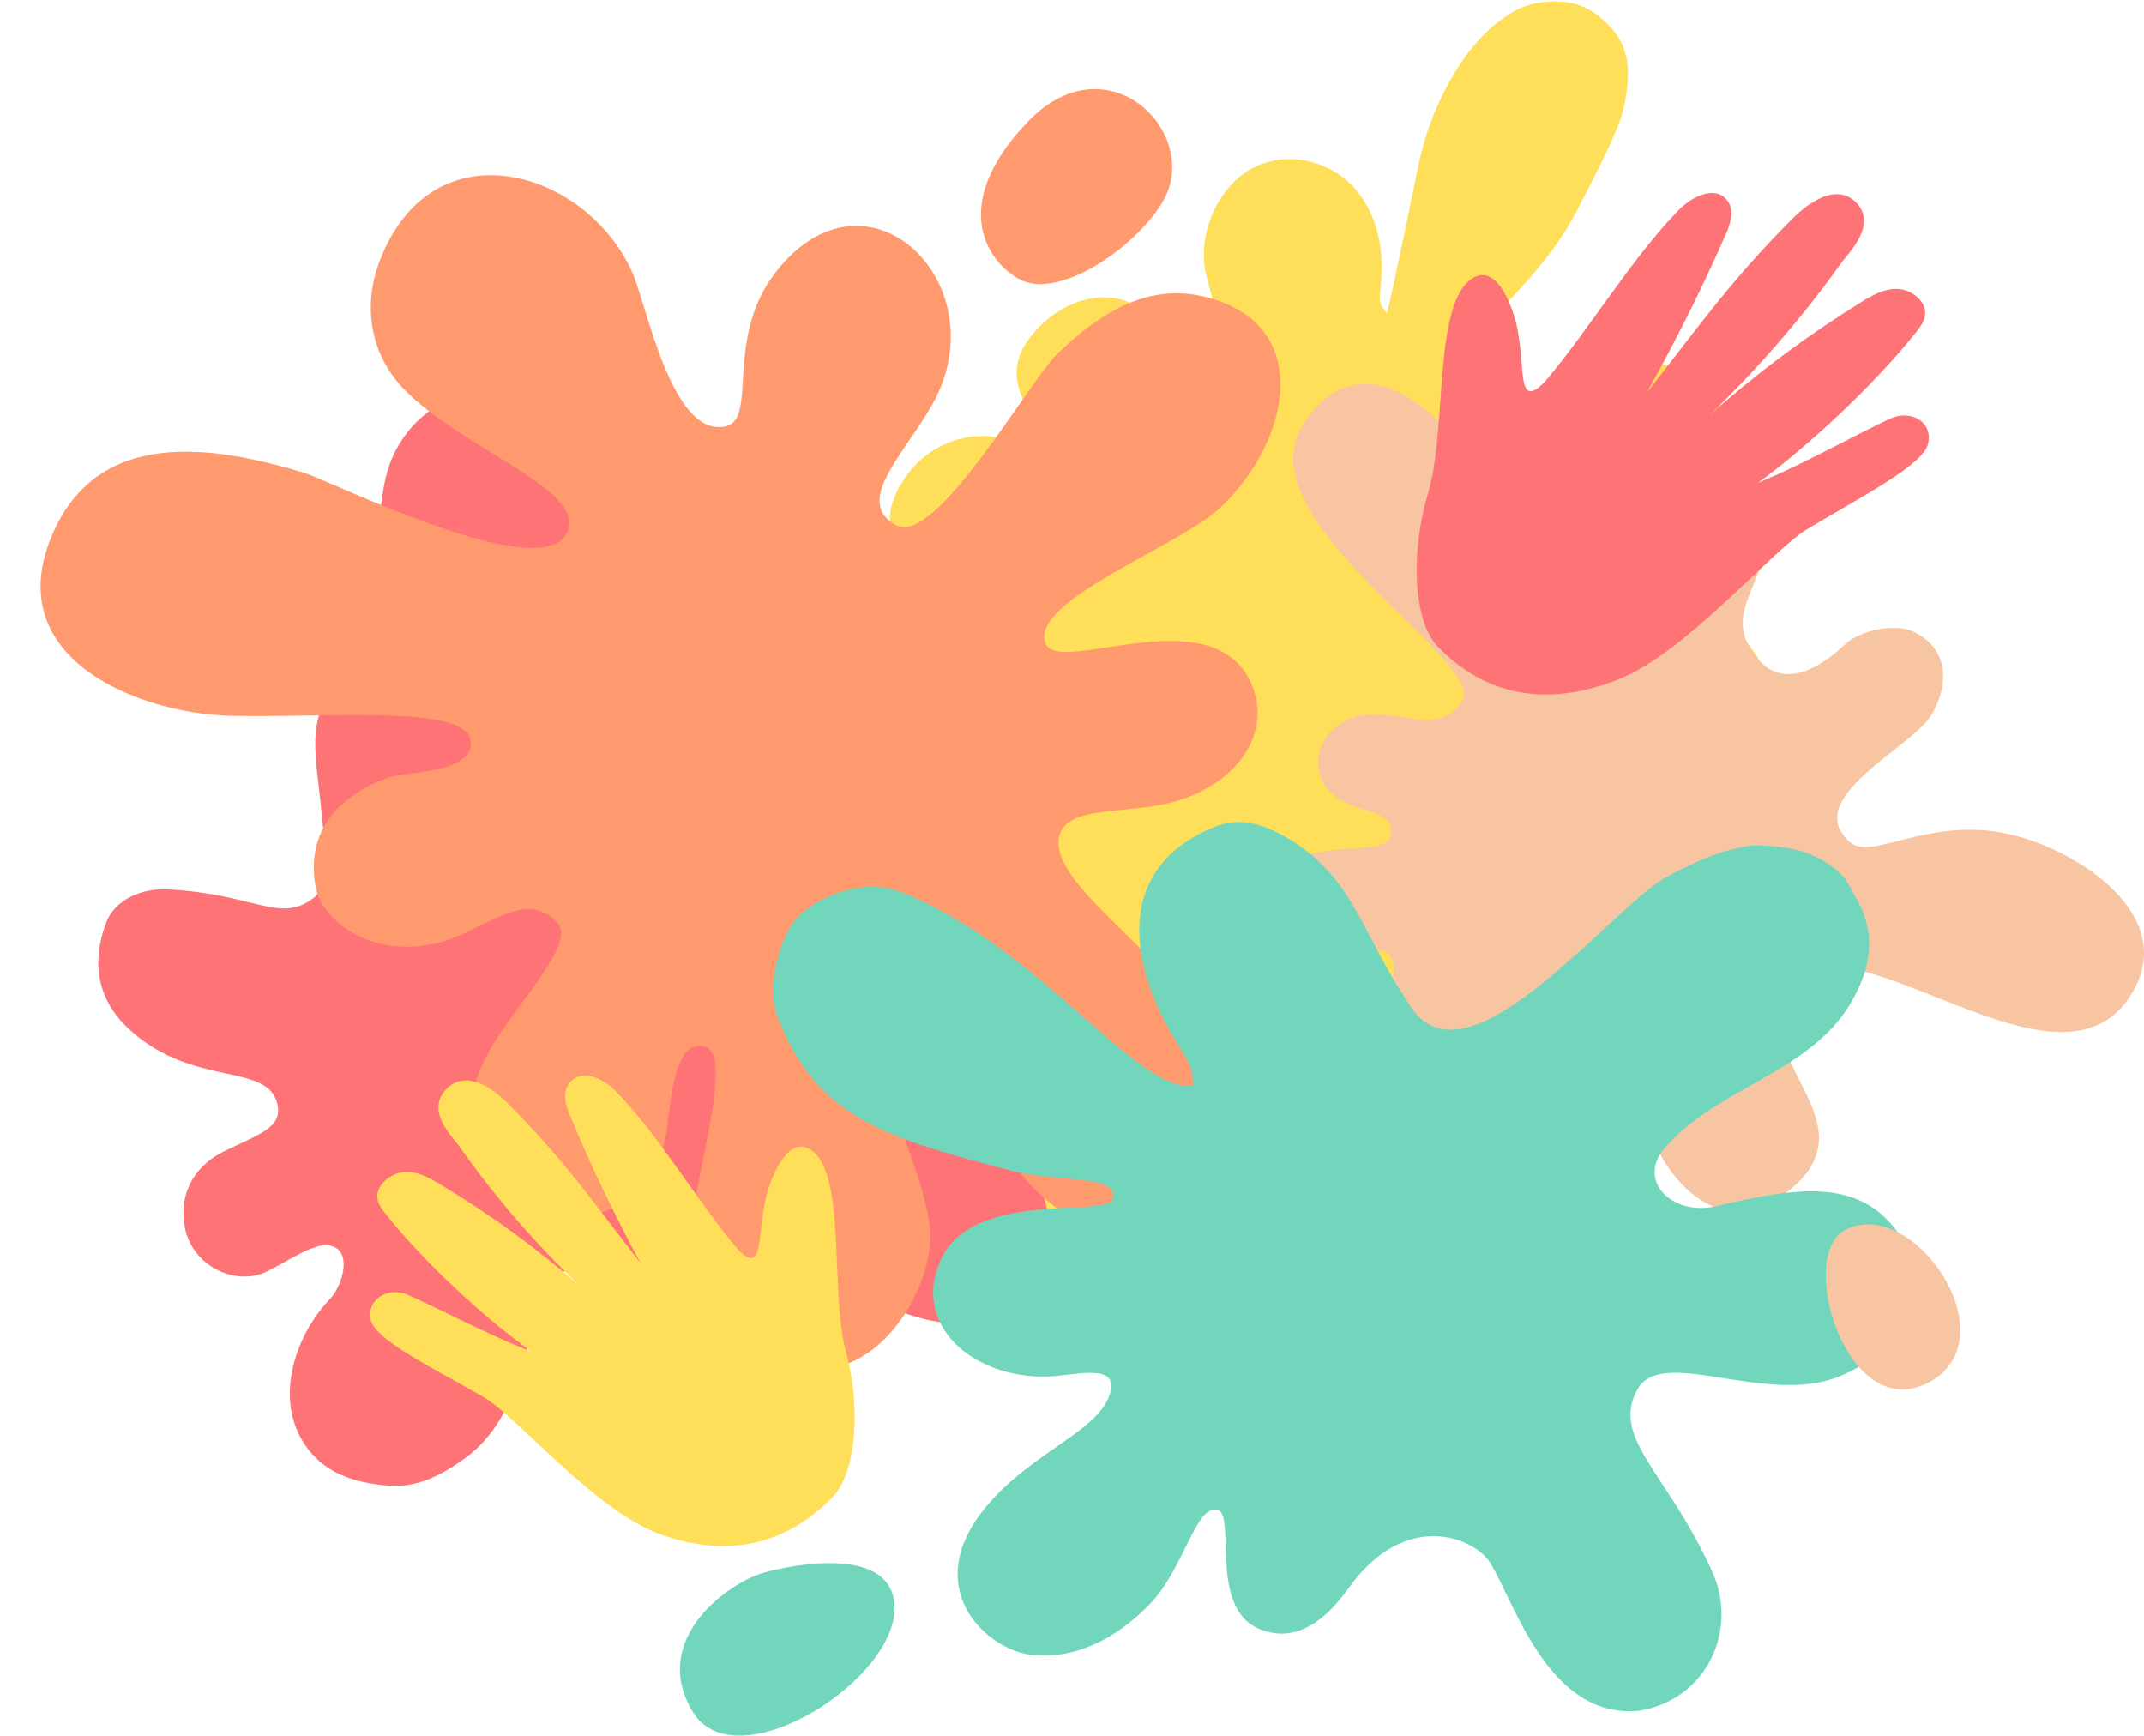
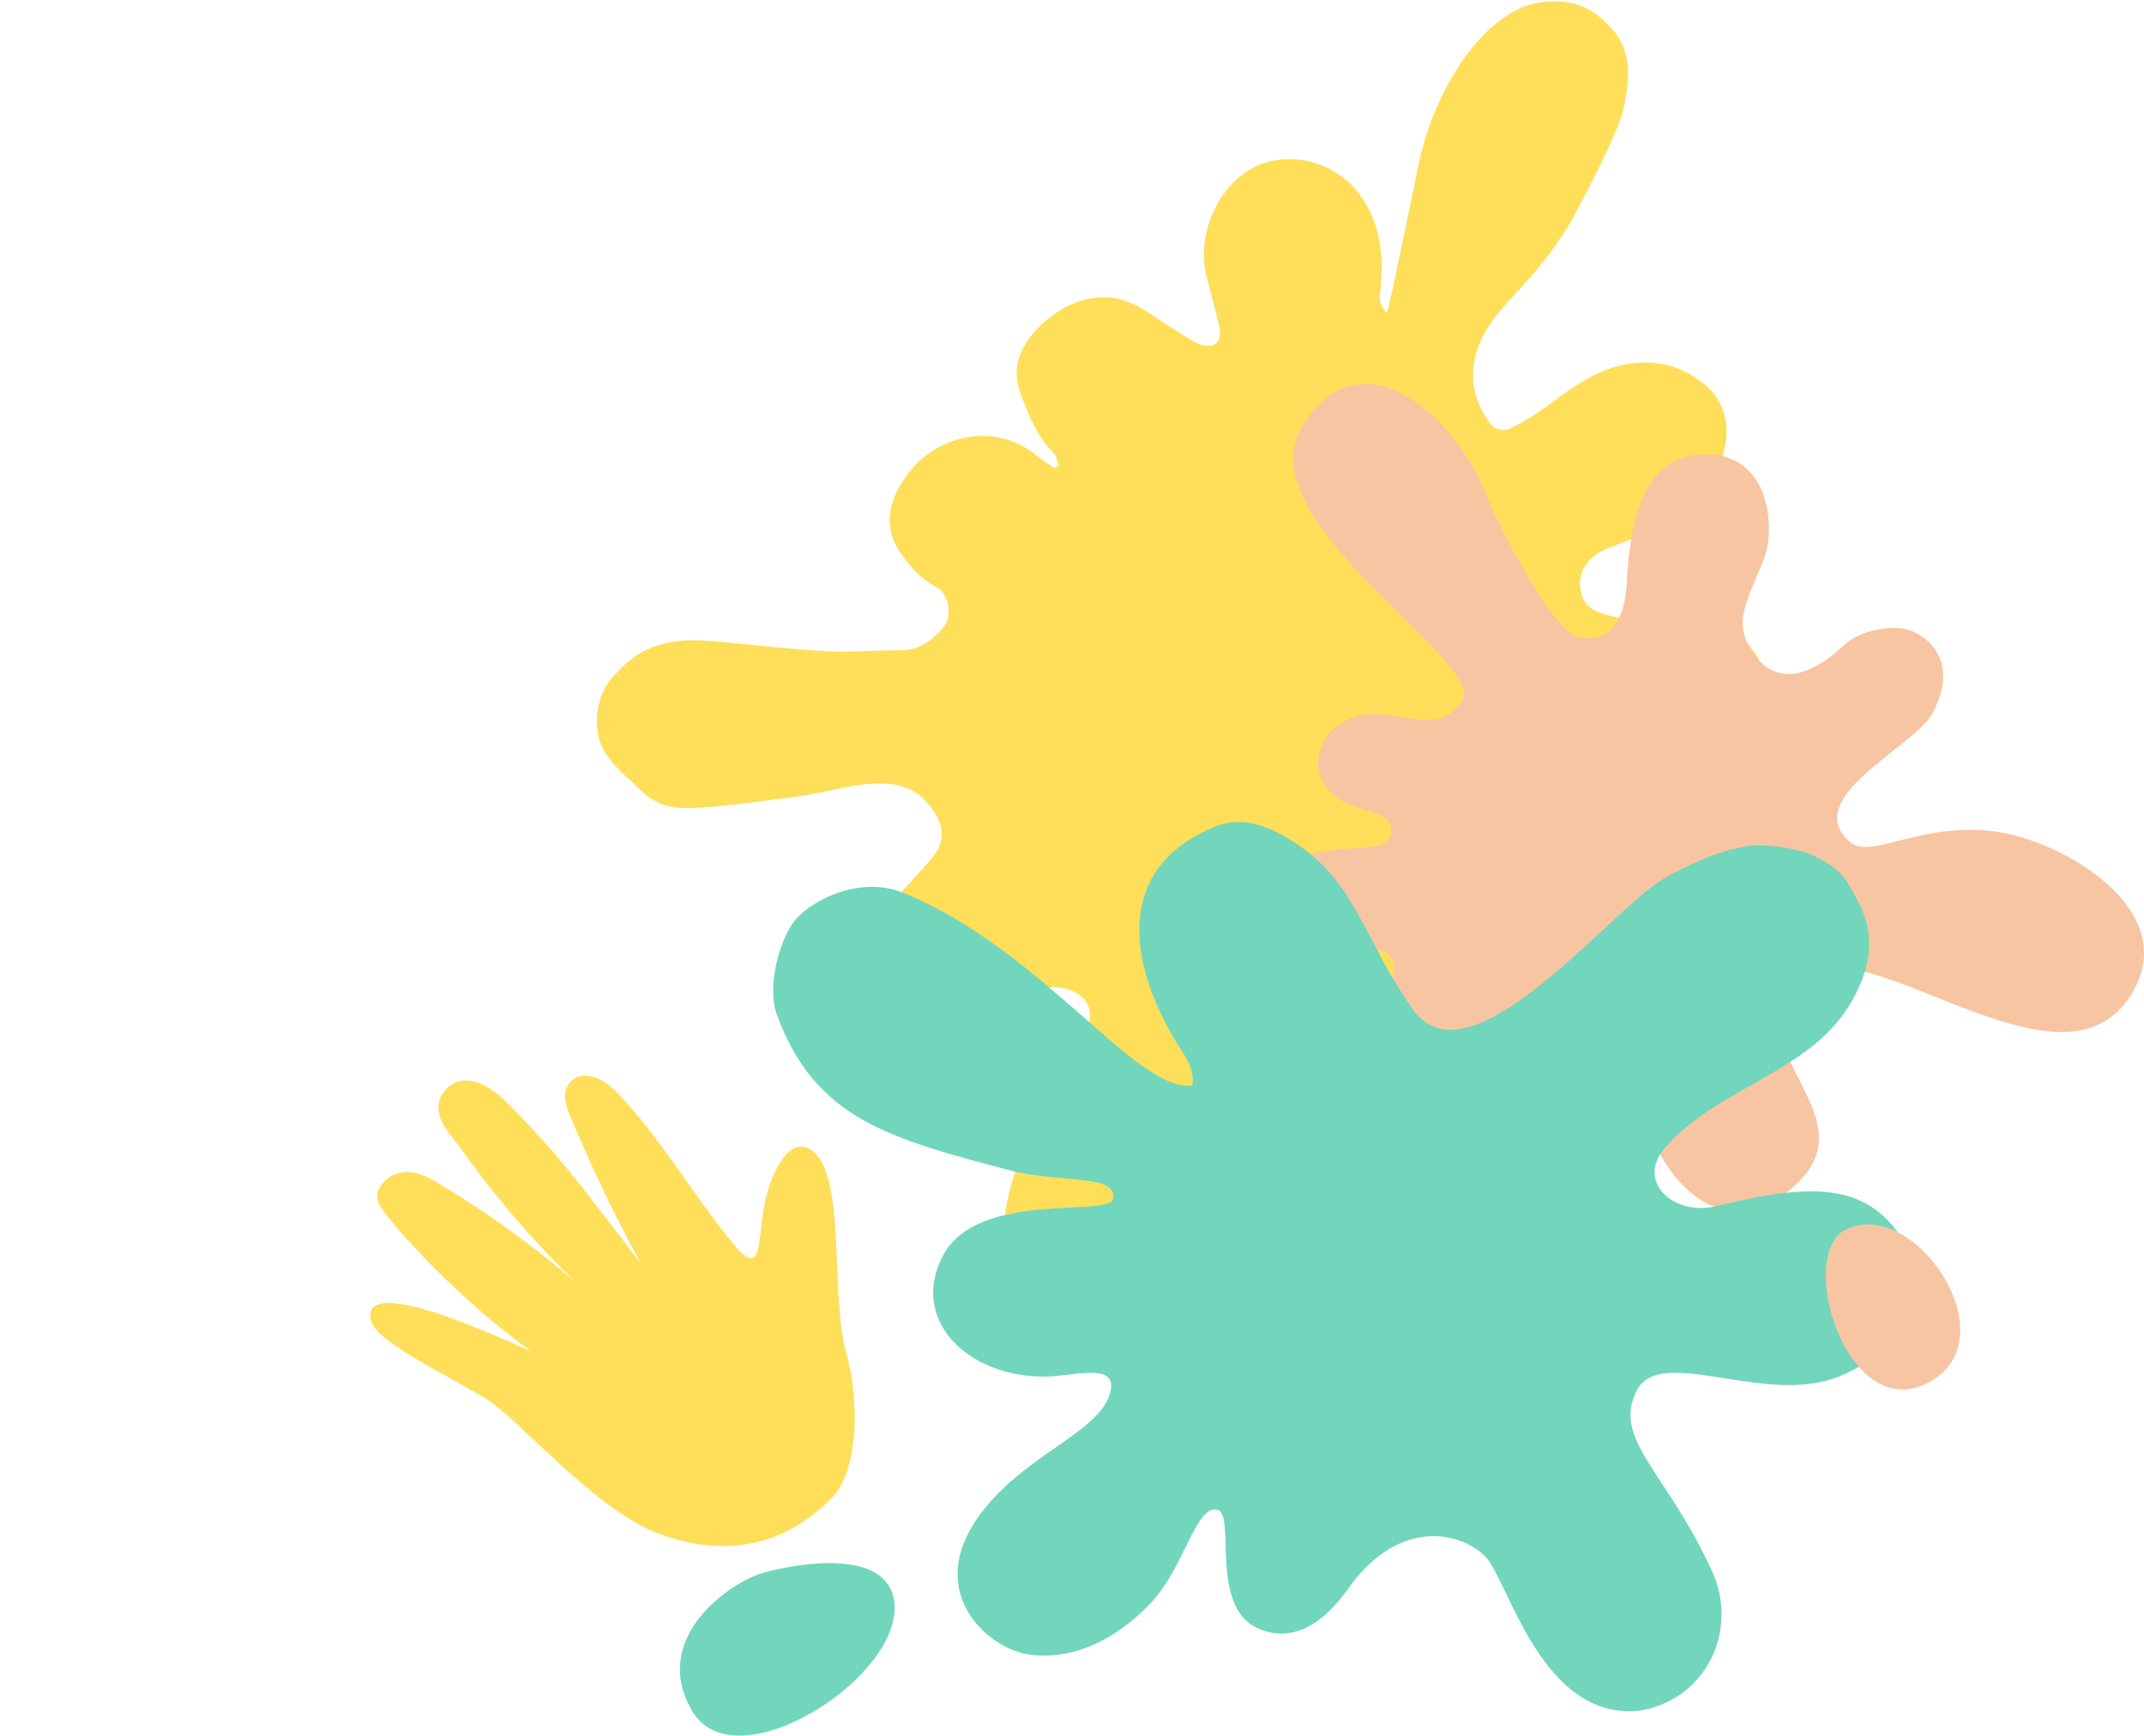
<svg xmlns="http://www.w3.org/2000/svg" fill="#000000" height="615.9" preserveAspectRatio="xMidYMid meet" version="1" viewBox="-14.4 -0.5 760.9 615.9" width="760.9" zoomAndPan="magnify">
  <defs>
    <clipPath id="a">
      <path d="M 415 135 L 746.5 135 L 746.5 439 L 415 439 Z M 415 135" />
    </clipPath>
    <clipPath id="b">
      <path d="M 226 554 L 304 554 L 304 615.379 L 226 615.379 Z M 226 554" />
    </clipPath>
  </defs>
  <g>
    <g id="change1_1">
      <path d="M 361.395 164.586 C 360.73 163.055 360.441 161.152 359.348 160.051 C 353.57 154.227 350.609 146.805 347.832 139.262 C 345.312 132.418 346.078 126.074 350.746 119.793 C 359.973 107.379 375.094 101.633 386.996 107.055 C 392.43 109.527 397.238 113.277 402.363 116.398 C 405.488 118.301 408.461 120.691 411.887 121.805 C 416.734 123.383 419.445 120.562 418.32 115.508 C 416.98 109.465 415.309 103.512 413.773 97.52 C 410.586 85.051 415.754 70.023 426.066 61.809 C 438.73 51.715 458.395 55.168 468.152 68.551 C 475.707 78.906 476.809 90.539 475.422 102.973 C 475.043 106.359 475.289 107.867 477.871 110.641 C 478.664 107.145 479.395 104.152 480.023 101.148 C 482.844 87.742 485.738 74.352 488.395 60.922 C 490.254 51.516 492.973 42.395 497.277 33.715 C 503.02 22.133 510.238 11.535 521.27 4.469 C 526.988 0.801 533.566 -0.52 540.645 0.172 C 548.105 0.898 553.156 4.77 557.691 9.738 C 561.898 14.352 563.605 20.465 563.355 26.562 C 563.105 32.59 562 38.977 559.656 44.586 C 555.227 55.18 549.875 65.449 544.469 75.629 C 538.555 86.762 530.402 96.324 521.781 105.516 C 515.34 112.383 509.695 119.832 508.539 129.43 C 507.625 137.051 510.094 143.82 514.414 149.719 C 516.184 152.133 519.41 152.758 522.113 151.344 C 526.738 148.918 531.258 146.145 535.465 143.02 C 543.641 136.953 551.797 130.953 561.91 128.91 C 572.262 126.816 581.602 128.934 589.688 135.191 C 597.926 141.57 599.836 150.395 597.23 160.465 C 593.969 173.055 585.859 181.75 574.176 187.109 C 569.504 189.246 564.582 190.773 559.797 192.652 C 557.473 193.566 555.051 194.383 552.941 195.703 C 546.883 199.5 544.777 205.652 547.48 211.977 C 548.184 213.621 549.754 215.254 551.367 216.008 C 556.66 218.488 562.176 219.352 568.379 218.703 C 575.598 217.949 583.105 217.977 590.141 219.238 C 603.812 221.695 615.863 234.875 612.457 253.016 C 610.176 265.172 596.555 275.973 583.219 275.945 C 576.16 275.934 569.227 275.266 562.719 272.188 C 554.883 268.484 547.992 269.82 541.863 278.43 C 530.398 294.535 528.289 311.734 536.938 329.105 C 538.25 331.738 540.621 333.797 542.434 336.176 C 552.879 349.898 559.992 365.457 565.902 381.699 C 569.02 390.262 571.477 398.969 572.109 408.223 C 572.805 418.438 570.289 427.617 564.285 436.48 C 559.566 443.445 553.352 445.969 545.965 446.816 C 543.582 447.09 540.727 447.078 538.785 445.996 C 533.016 442.777 528.148 438.645 525.504 432.059 C 521.477 422.055 520.281 411.566 519.836 400.789 C 519.711 397.688 518.918 394.422 517.582 391.68 C 512.246 380.746 507.09 369.574 498.219 361.078 C 494.898 357.898 490.656 355.398 486.379 353.574 C 479.609 350.684 472.762 355.754 472.832 363.32 C 472.898 370.043 473.535 376.73 473.684 383.449 C 473.914 393.961 468.93 402.312 461.152 409.098 C 457.77 412.051 453.266 413.035 449.035 411.992 C 444.891 410.969 440.625 409.637 437.078 407.414 C 430.949 403.586 425.785 398.254 423.18 391.477 C 421.457 386.996 421.953 381.582 421.352 376.602 C 421.113 374.598 420.594 372.641 419.562 370.746 C 416.059 375.949 414.992 381.473 414.738 387.117 C 414.145 400.441 410.465 413.047 404.902 425.305 C 400.422 435.188 393.367 443.082 385.426 450.16 C 382.473 452.793 378.473 454.363 374.773 455.977 C 364.984 460.246 351.645 457.387 346.156 448.719 C 343.418 444.391 342.043 438.391 342.184 433.105 C 342.352 426.766 344.309 420.238 346.34 414.035 C 351.863 397.18 361.652 382.277 370.359 366.902 C 374.547 359.508 372.328 352.93 364.617 350.598 C 355.691 347.898 348.793 352.191 342.309 357.863 C 335.688 363.66 329.449 369.906 321.062 373.211 C 306.09 379.113 290.168 369.672 288.73 353.906 C 287.625 341.777 290.359 330.934 299.715 321.863 C 305.594 316.164 311.137 310.074 316.469 303.855 C 320.379 299.297 320.875 294.027 317.938 288.953 C 314.238 282.57 309.234 278.375 301.215 277.68 C 290.141 276.719 279.703 280.695 268.953 282.098 C 256.648 283.703 244.32 285.473 231.992 286.207 C 225.289 286.605 218.672 285.5 213.312 280.215 C 208.562 275.531 203.203 271.586 199.797 265.582 C 195.652 258.285 197.082 246.066 203.09 239.672 C 206.555 235.984 209.922 232.566 214.73 230.254 C 223.586 225.992 232.391 226.387 241.41 227.242 C 253.992 228.445 266.547 229.922 279.18 230.605 C 287.781 231.07 296.512 230.195 305.164 230.273 C 311.773 230.328 316.461 226.766 320.434 222.102 C 323.867 218.062 322.301 210.105 317.801 207.766 C 312.156 204.824 308.203 200.148 304.805 195.082 C 299.066 186.527 300.617 176.504 308.625 166.602 C 319.359 153.32 339.562 149.379 353.773 161.395 C 355.656 162.988 357.824 164.25 359.859 165.664 C 360.371 165.305 360.883 164.945 361.395 164.586" fill="#ffde59" />
    </g>
    <g id="change2_1">
-       <path d="M 146.945 252.562 C 148.672 249.82 145.336 246.605 144.098 244.055 C 127.809 210.574 118.832 206.402 120.242 186.363 C 120.91 176.91 121.73 167.234 126.293 158.852 C 143.75 126.789 190.207 133.926 202.406 162.691 C 223.996 213.609 190.531 250.719 198.152 280.652 C 199.578 286.254 206.09 287.02 209.82 282.457 C 213.57 277.863 217.34 273.199 223.273 271.77 C 234.988 268.945 247.809 273.012 249.641 288.305 C 250.699 297.16 249.102 305.145 243.055 312.043 C 240.621 314.816 235.609 317.547 236.492 321.492 C 237.883 327.695 246.02 325.586 251.23 322.039 C 259.402 316.484 267.859 311.051 276.82 307.195 C 290.988 301.102 305.469 301.105 319.215 308.605 C 330.062 314.527 334.922 327.367 332.312 339.758 C 329.703 352.164 321.938 359.922 310.719 364.25 C 303.355 367.09 295.73 366.551 288.152 366.832 C 270.879 367.473 265.363 366.906 263.328 373.84 C 261.375 380.496 295.844 382.684 305.949 385.043 C 320.934 388.539 335.82 393.457 345.988 406.105 C 360.266 423.871 363.039 446.34 348.34 460.117 C 337.656 470.137 325.02 470.98 310.617 466.75 C 282.359 458.449 271.125 439.047 256.805 444.312 C 248.121 447.5 250.035 461.867 251.48 468.57 C 254.301 481.68 251.445 494.105 237.578 497.629 C 221.883 501.613 211.941 491.172 205.855 478.555 C 202.992 472.621 196.512 449.398 189.348 449.938 C 179.352 450.688 178.172 459.934 170.973 484.258 C 167.113 497.289 161.43 509.254 150.297 517.211 C 142.355 522.891 133.742 527.445 123.695 526.684 C 111.246 525.738 99.777 522.305 92.812 510.57 C 83.332 494.602 90.598 473.164 102.508 460.688 C 107.793 455.148 110.945 441.953 101.598 441.379 C 94.996 440.973 82.742 450.621 76.934 451.957 C 65.457 454.602 53.719 446.957 51.262 435.418 C 48.973 424.664 53.312 413.953 64.965 408.121 C 76.969 402.113 86.363 399.805 83.941 390.875 C 80.027 376.445 53.984 385.453 31.531 364.809 C 19.855 354.074 18.02 340.836 23.305 326.832 C 26.18 319.211 35.184 314.617 45.027 315.105 C 76.547 316.664 85.152 327.734 97.398 317.715 C 104.164 310.754 100.691 299.629 99.762 288.414 C 97.855 265.414 90.652 244.605 118.148 239.277 C 126.906 237.582 134.148 240.457 139.602 247.926 C 141.184 250.09 144.512 256.438 146.945 252.562" fill="#fe7375" />
-     </g>
+       </g>
    <g id="change3_1">
-       <path d="M 413.062 104.785 C 392.371 99.793 375.273 111.047 360.641 125.266 C 350.922 134.707 317.609 193.41 303.738 185.941 C 288.312 177.637 306.301 161.004 316.48 142.996 C 340.441 100.613 293.469 54.34 260.969 95.984 C 242.277 119.934 254.973 148.645 242.746 150.883 C 223.824 154.34 215.223 107.809 209.938 96.008 C 193.664 59.688 139.016 43.262 120.355 92.086 C 114.117 108.406 117.281 125.176 128.496 137.094 C 149.418 159.312 197.18 174.273 186.02 189.797 C 174.434 205.918 102.484 169.965 93.418 167.242 C 61.676 157.719 20.445 150.727 4.035 189.5 C -14.375 232.996 34.328 252.492 66.887 253.492 C 97.141 254.426 149.23 249.43 152.344 261.473 C 155.605 274.086 129.785 273.043 122.852 275.617 C 105.59 282.016 94.281 294.488 97.531 313.703 C 99.855 327.449 119.523 340.672 143.504 333.398 C 158.148 328.957 172.664 314.535 183.598 327.242 C 188.734 333.215 174.816 349.648 165.688 362.414 C 153.074 380.062 149.195 392.629 157.156 411.125 C 162.887 424.445 177.152 434.301 192.438 431.652 C 208.289 428.906 220.227 415.922 222.152 400.91 C 223.93 387.051 225.477 368.191 235.781 370.836 C 245.617 373.359 233.379 413.762 232.59 425.453 C 230.137 461.879 248.82 493.91 283.395 484.414 C 303.391 478.922 316.129 453.621 315.777 437.543 C 315.508 425.242 306.164 402.348 301.84 390.84 C 298.453 381.824 290.98 359.113 299.781 351.254 C 313.68 338.848 320.785 351.527 328.855 380.758 C 337.348 411.512 376.203 462.098 411.277 420.531 C 429.551 398.871 421.762 376.895 402.031 349.324 C 388.832 330.879 353.984 307.98 362.594 293.699 C 366.836 286.664 382.781 287.676 396.527 285.289 C 421.344 280.977 437.039 262.352 430.426 244.004 C 418.023 209.602 361.105 240.027 356.613 227.715 C 351.094 212.582 403.652 193.691 418.676 179.617 C 443.43 156.441 452.602 114.324 413.062 104.785" fill="#ff996e" />
-     </g>
+       </g>
    <g clip-path="url(#a)" id="change4_1">
      <path d="M 695.992 294.949 C 668.953 290.078 649.797 304.824 642.301 298.438 C 624.031 282.871 664.48 264.762 671.152 253.031 C 679.895 237.664 673.32 226.887 663.43 223.16 C 657.805 221.039 646.004 222.859 640.176 228.348 C 627.094 240.664 616.367 241.414 609.734 233.594 C 599.457 221.48 605.121 214.344 611.68 197.688 C 615.688 187.504 614.16 160.258 590.484 160.711 C 567.898 161.145 564.098 185.535 562.945 206.168 C 562.301 217.719 558.293 227.902 545.832 225.652 C 536.402 223.945 515.965 182.824 513.102 175.234 C 502.703 147.719 468.562 116.695 447.812 150.652 C 427.043 184.648 513.746 234.27 504.465 248.348 C 494.441 263.551 476.938 246.469 461.789 256.02 C 452.227 262.051 451.105 273.012 456.918 279.676 C 465.293 289.281 480.137 285.441 479.293 295.102 C 478.387 305.539 452.496 294.059 432.047 312.191 C 415.789 326.609 427.992 345.957 445.449 345.715 C 463.914 345.457 473.695 331.047 479.223 339.219 C 485.445 348.426 466.008 359.965 448.82 370.117 C 430.129 381.164 399.461 413.199 424.559 433.195 C 438.051 443.941 456.188 435.465 471.684 421.559 C 480.875 413.312 494.207 387.121 507.793 374.492 C 505.141 381.359 502.031 388.895 503.707 393.883 C 506.215 401.336 513.938 408.605 522.492 409.078 C 531.883 409.602 539.629 403.555 544.453 396.531 C 546.551 393.473 547.441 384.688 549.336 382.891 C 562.445 370.449 567.766 391.426 571.039 400.742 C 577.34 418.676 595.824 439.598 618.102 423.762 C 648.215 402.355 616.84 382.77 616.02 359.082 C 615.719 350.324 626.84 343.078 629.043 342.66 C 658.266 337.086 716.816 387.363 740.551 354.473 C 761.695 325.176 721.691 299.578 695.992 294.949" fill="#f7c5a2" />
    </g>
    <g id="change5_1">
      <path d="M 417.598 535.242 C 409.84 533.547 405.992 555.992 393.543 568.852 C 381.504 581.281 366.602 588.605 351.316 586.699 C 335.891 584.777 311.605 563.23 335.477 534.254 C 351.977 514.223 377.402 506.863 379.855 492.559 C 381.316 484.043 369.188 487.008 360.254 487.777 C 331.801 490.219 307.52 469.395 320.246 445.078 C 332.477 421.715 379.441 431.562 380.637 424.887 C 382.176 416.309 363.531 419.203 345.77 415.258 C 301.137 403.547 274.918 396.723 261.238 359.395 C 258.008 350.473 261.445 334.949 267.145 326.801 C 271.785 320.164 289.773 309.688 306.121 316.305 C 355.293 336.207 389.469 387.82 408.77 384.602 C 409.453 379.902 407.391 376.062 405.035 372.414 C 384.691 340.922 381.516 307.133 416.797 292.852 C 426.406 288.961 435.531 292.512 444.02 297.801 C 466.789 311.988 468.918 331.871 486.93 357.594 C 505.078 383.5 547.59 333.855 570.469 315.215 C 575.785 310.883 582.375 307.836 588.727 304.941 C 593.797 302.633 599.297 300.953 604.758 299.906 C 608.699 299.148 612.941 299.578 616.965 300.012 C 625.133 300.891 632.582 303.77 638.422 309.152 C 641.133 311.652 642.727 315.336 644.582 318.617 C 651.719 331.258 649.574 343.629 642.051 356.035 C 627.207 380.508 594.527 385.559 576.258 407.09 C 566.395 418.715 579.352 431.145 594.699 427.5 C 628.105 419.57 651.562 416.957 664.656 446.672 C 669.086 456.73 661.871 478.434 638.254 487.969 C 612.098 498.531 575.211 476.773 566.648 492.664 C 557.219 510.172 577.539 522.09 593.461 557.652 C 602.324 577.453 591.84 602.355 567.57 606.543 C 535.395 609.91 523.207 568.387 514.629 554.328 C 508.75 544.691 484.039 535.094 464.098 563.203 C 454.641 576.535 443.73 582.535 432.012 577.312 C 414.559 569.531 424.395 536.723 417.598 535.242" fill="#72d6bd" />
    </g>
    <g id="change1_2">
-       <path d="M 285.879 479.309 C 279.914 457.621 286.418 413.797 272.445 407.016 C 264.938 403.367 259.562 416.719 257.895 422.68 C 253.918 436.934 257.145 452.742 247.496 442.895 C 232.855 425.605 219.746 402.637 203.895 386.457 C 199.727 382.199 191.906 378.484 187.695 383.84 C 185.031 387.227 186.332 391.668 187.805 395.191 C 195.301 413.168 203.688 430.691 212.918 447.688 C 197.148 427.508 186.23 411.426 165.727 390.949 C 157.496 382.73 149.805 380.648 144.598 385.379 C 135.992 393.195 146.156 402.848 148.344 405.949 C 161.008 423.934 175.398 440.629 191.309 455.781 C 175.855 442.234 159.113 430.074 141.301 419.465 C 137.621 417.273 133.621 415.082 129.031 415.418 C 124.445 415.758 119.328 419.734 119.5 424.199 C 119.586 426.43 120.91 428.242 122.211 429.91 C 135.082 446.43 157.133 466.977 174.297 479.152 C 159.004 473.262 142.375 464.309 130.445 459.016 C 123.512 455.941 115.586 460.391 117.195 467.895 C 118.727 475.039 139.832 485.234 157.363 495.355 C 168.961 502.051 196.613 535.398 219.512 543.793 C 243.996 552.773 264.734 547.523 281 530.816 C 289.699 521.879 291.098 498.285 285.879 479.309" fill="#ffde59" />
+       <path d="M 285.879 479.309 C 279.914 457.621 286.418 413.797 272.445 407.016 C 264.938 403.367 259.562 416.719 257.895 422.68 C 253.918 436.934 257.145 452.742 247.496 442.895 C 232.855 425.605 219.746 402.637 203.895 386.457 C 199.727 382.199 191.906 378.484 187.695 383.84 C 185.031 387.227 186.332 391.668 187.805 395.191 C 195.301 413.168 203.688 430.691 212.918 447.688 C 197.148 427.508 186.23 411.426 165.727 390.949 C 157.496 382.73 149.805 380.648 144.598 385.379 C 135.992 393.195 146.156 402.848 148.344 405.949 C 161.008 423.934 175.398 440.629 191.309 455.781 C 175.855 442.234 159.113 430.074 141.301 419.465 C 137.621 417.273 133.621 415.082 129.031 415.418 C 124.445 415.758 119.328 419.734 119.5 424.199 C 119.586 426.43 120.91 428.242 122.211 429.91 C 135.082 446.43 157.133 466.977 174.297 479.152 C 123.512 455.941 115.586 460.391 117.195 467.895 C 118.727 475.039 139.832 485.234 157.363 495.355 C 168.961 502.051 196.613 535.398 219.512 543.793 C 243.996 552.773 264.734 547.523 281 530.816 C 289.699 521.879 291.098 498.285 285.879 479.309" fill="#ffde59" />
    </g>
    <g id="change2_2">
-       <path d="M 492.383 174.66 C 499.355 151.562 493.969 105.488 508.859 97.867 C 516.863 93.77 522.07 107.691 523.621 113.934 C 527.328 128.855 523.422 145.66 533.875 134.945 C 549.809 116.199 564.328 91.516 581.5 73.906 C 586.02 69.273 594.348 65.09 598.594 70.605 C 601.277 74.098 599.766 78.828 598.105 82.602 C 589.645 101.832 580.27 120.613 570.02 138.867 C 587.234 117.039 599.227 99.691 621.426 77.395 C 630.332 68.445 638.477 65.992 643.785 70.816 C 652.566 78.789 641.574 89.316 639.18 92.664 C 625.293 112.078 609.637 130.18 592.438 146.711 C 609.105 131.891 627.078 118.5 646.129 106.711 C 650.066 104.273 654.336 101.828 659.141 102.035 C 663.945 102.242 669.188 106.273 668.859 110.996 C 668.695 113.352 667.246 115.309 665.828 117.113 C 651.77 134.984 627.949 157.41 609.531 170.836 C 625.777 164.109 643.531 154.105 656.227 148.125 C 663.609 144.648 671.781 149.09 669.848 157.066 C 668.004 164.664 645.512 176.121 626.773 187.391 C 614.379 194.84 584.254 230.969 559.941 240.59 C 533.941 250.879 512.34 246.012 495.812 228.902 C 486.973 219.75 486.281 194.875 492.383 174.66" fill="#fe7375" />
-     </g>
+       </g>
    <g id="change4_2">
      <path d="M 640.605 435.848 C 622.77 444.766 641.043 505.527 670.133 490.043 C 699.227 474.559 664.938 423.684 640.605 435.848" fill="#f7c5a2" />
    </g>
    <g id="change3_2">
-       <path d="M 347.82 98.809 C 361.652 105.684 388.148 87.625 398.012 71.5 C 412.789 47.34 379 12.785 350.281 42.781 C 321.562 72.773 336.664 93.266 347.82 98.809" fill="#ff996e" />
-     </g>
+       </g>
    <g clip-path="url(#b)" id="change5_2">
      <path d="M 302.914 567.469 C 300.055 548.855 268.973 554.195 256.809 557.512 C 244.641 560.832 215.883 580.941 231.367 606.832 C 246.855 632.723 306.988 594.012 302.914 567.469" fill="#72d6bd" />
    </g>
  </g>
</svg>